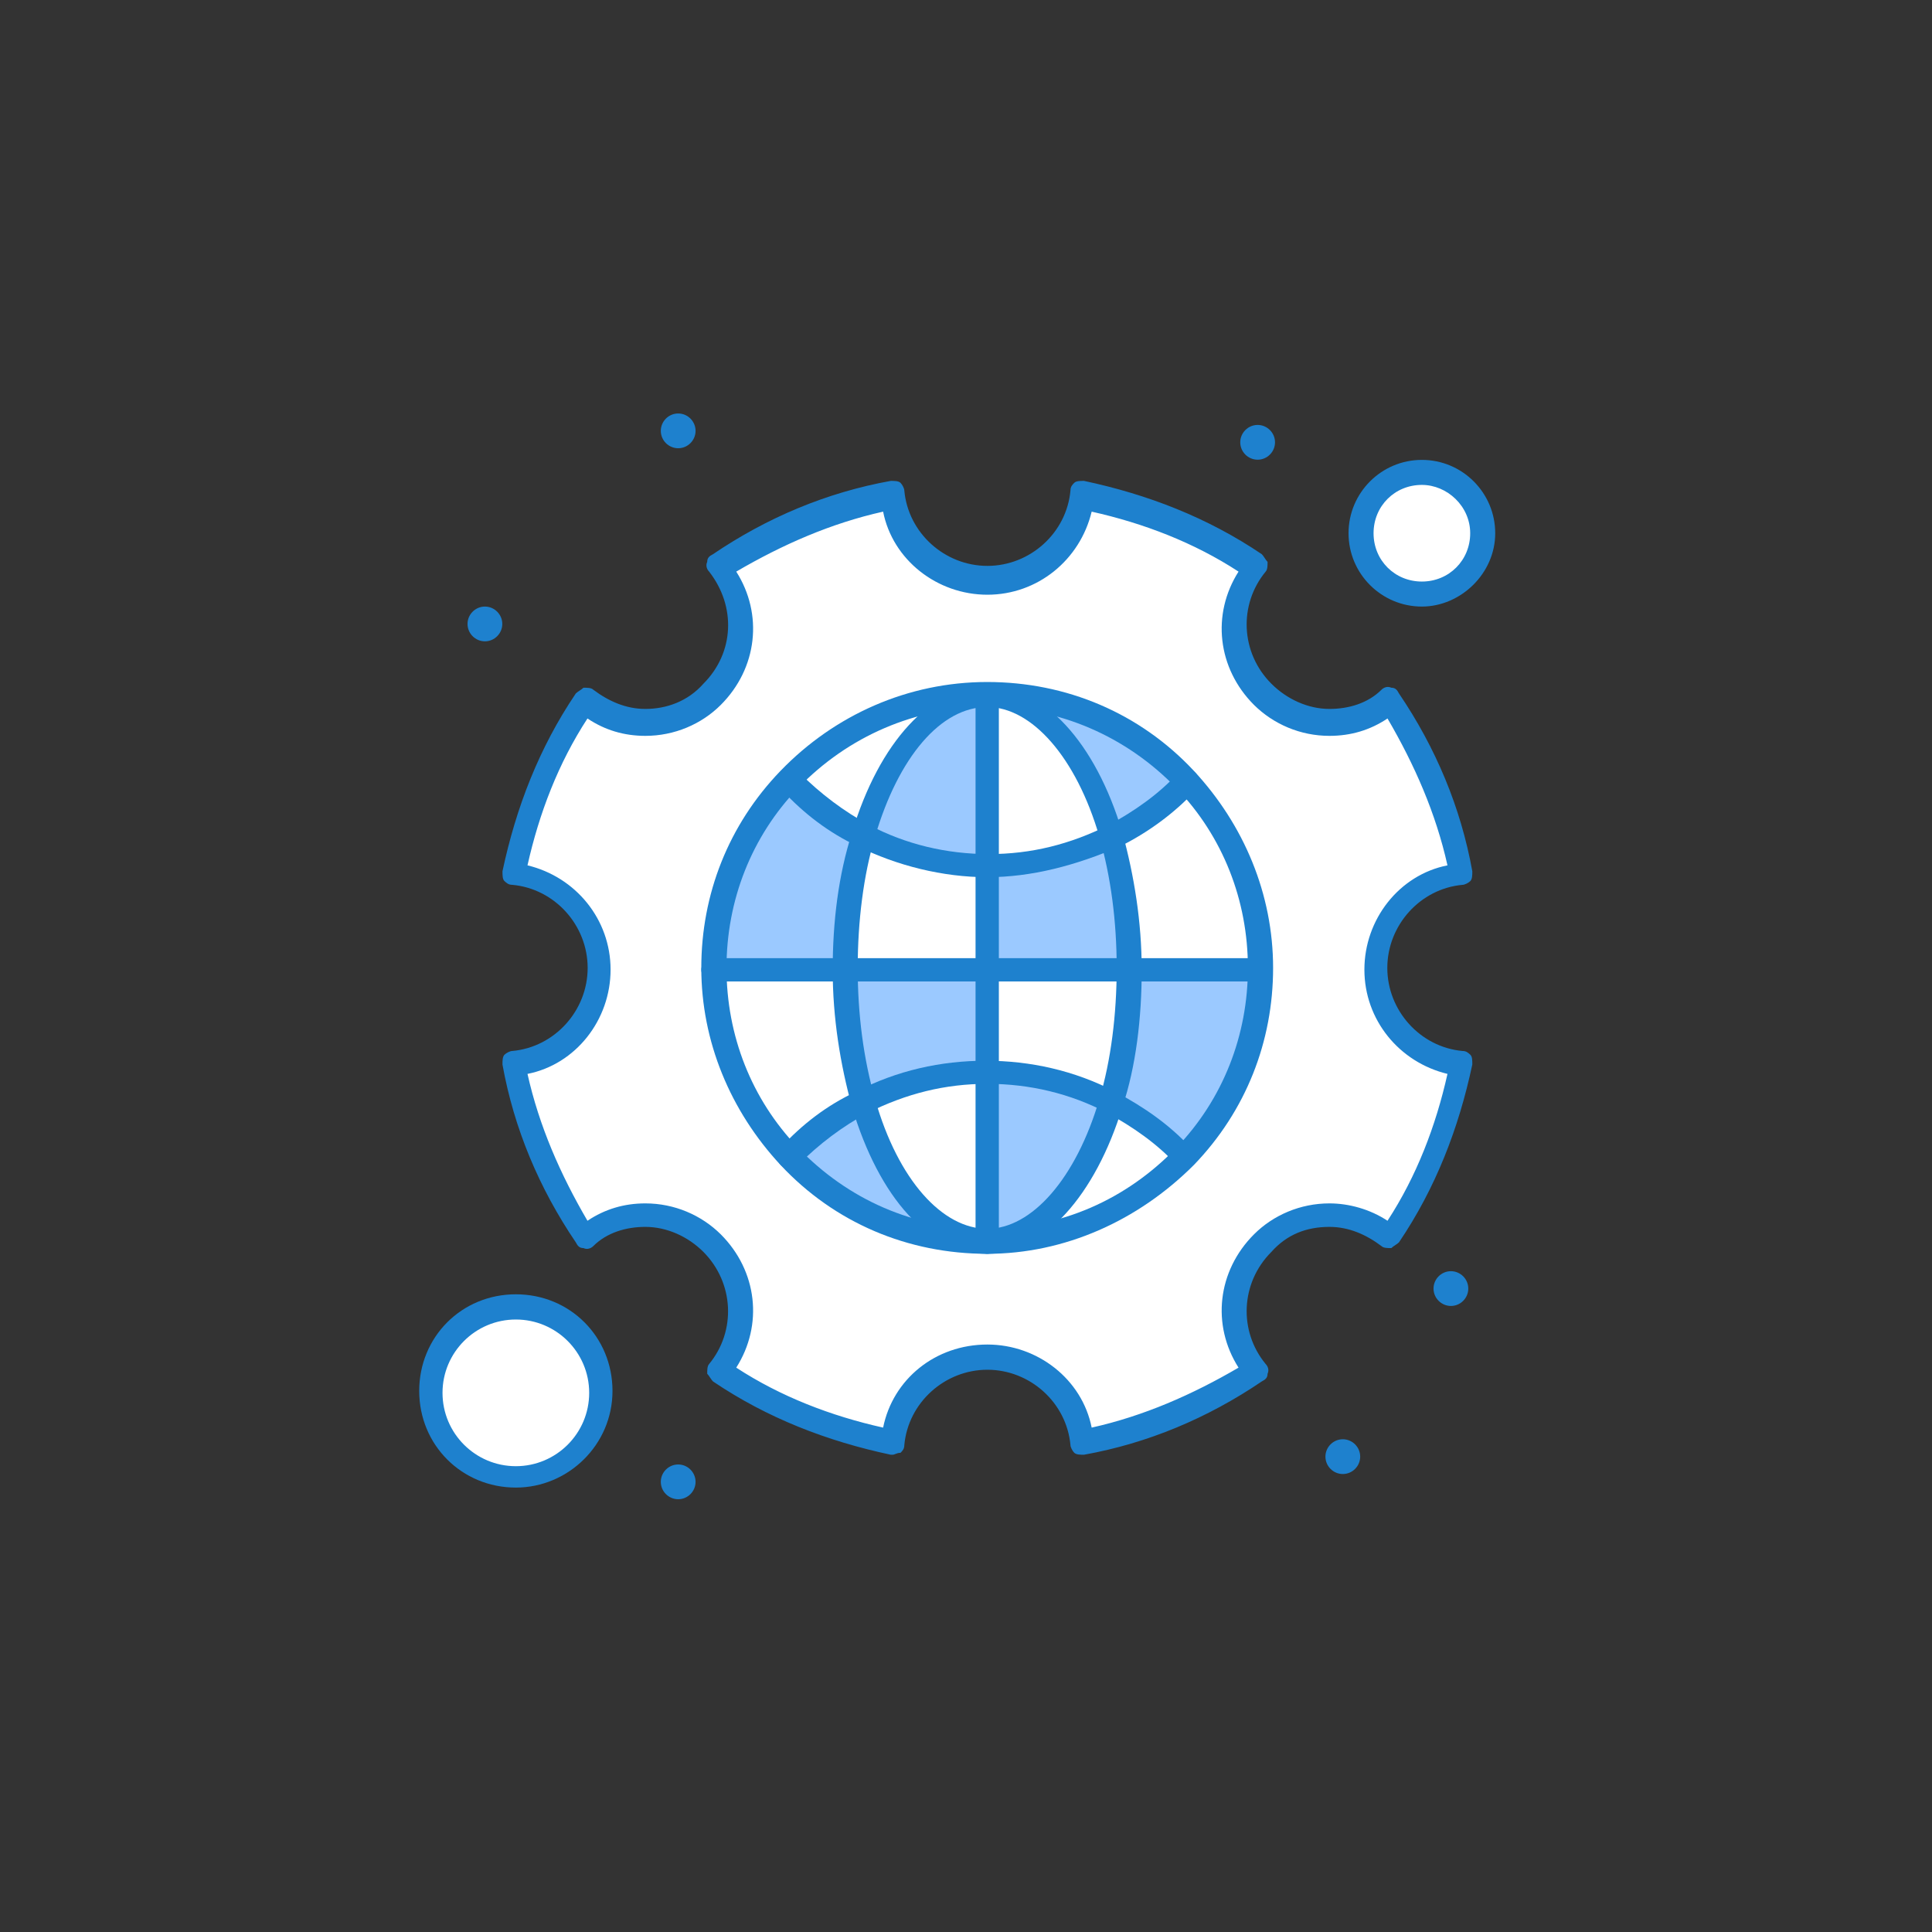
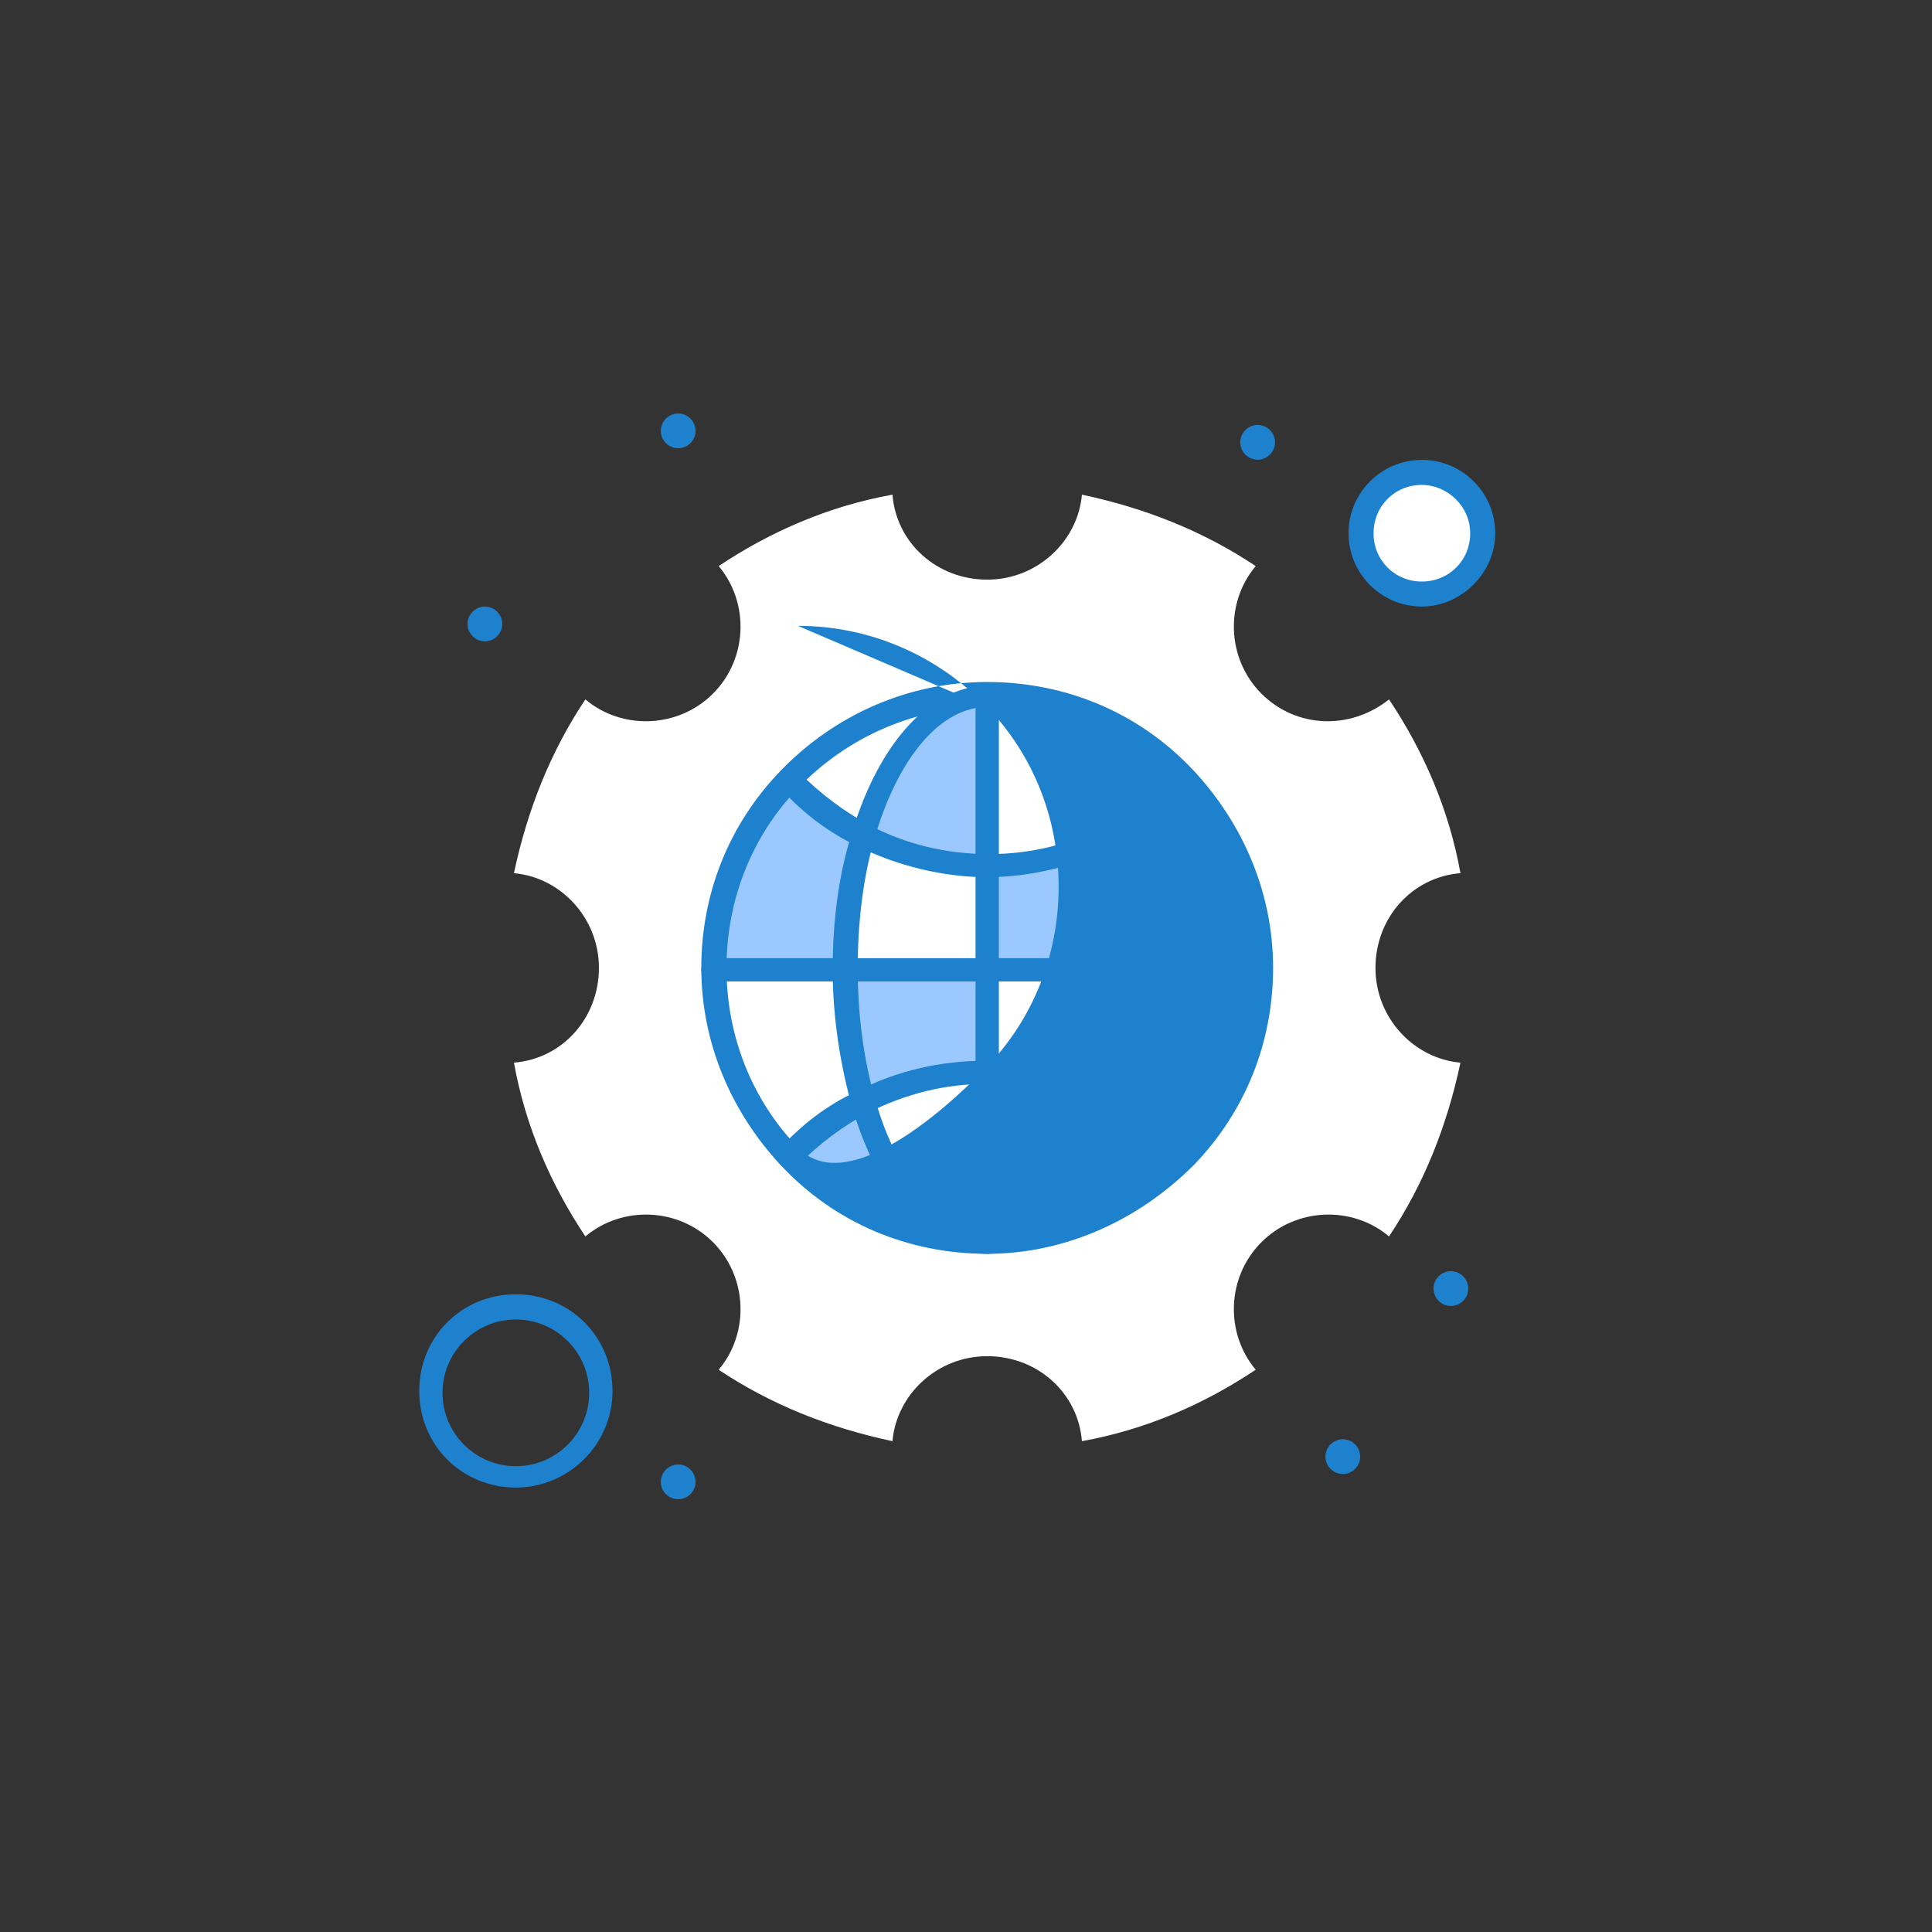
<svg xmlns="http://www.w3.org/2000/svg" id="katman_2" data-name="katman 2" viewBox="0 0 101.16 101.16">
  <rect x="0" y="0" width="101.16" height="101.16" fill="#333333" stroke="none" />
  <defs>
    <style>
      .cls-1 {
        fill: #1e81ce;
      }

      .cls-1, .cls-2, .cls-3, .cls-4 {
        stroke-width: 0px;
      }

      .cls-2 {
        fill: none;
      }

      .cls-3 {
        fill: #fff;
      }

      .cls-4 {
        fill: #9bc9ff;
      }
    </style>
  </defs>
  <g id="_1" data-name="1">
    <g>
      <rect class="cls-2" width="101.16" height="101.16" />
      <g id="_32_Cog_Gear_Globe_Settings" data-name="32, Cog, Gear, Globe, Settings">
        <g>
          <path class="cls-3" d="m74.45,24.78c1.72,0,3.14,1.42,3.14,3.14s-1.42,3.14-3.14,3.14-3.14-1.42-3.14-3.14,1.32-3.14,3.14-3.14Z" />
-           <path class="cls-3" d="m27.01,68.38c2.46,0,4.45,1.99,4.45,4.45s-1.99,4.45-4.45,4.45-4.45-1.99-4.45-4.45,1.99-4.45,4.45-4.45Z" />
          <path class="cls-3" d="m72.73,36.62c1.82,2.73,3.14,5.77,3.74,9.1-2.53.2-4.45,2.33-4.45,4.96s2.02,4.75,4.45,4.96c-.71,3.34-1.92,6.37-3.74,9.1-1.92-1.62-4.86-1.52-6.68.3-1.82,1.82-1.92,4.75-.3,6.68-2.73,1.82-5.77,3.14-9.1,3.74-.2-2.53-2.33-4.45-4.96-4.45s-4.75,2.02-4.96,4.45c-3.34-.71-6.37-1.92-9.1-3.74,1.62-1.92,1.52-4.86-.3-6.68-1.82-1.82-4.75-1.92-6.68-.3-1.82-2.73-3.14-5.77-3.74-9.1,2.53-.2,4.45-2.33,4.45-4.96s-2.02-4.75-4.45-4.96c.71-3.34,1.92-6.37,3.74-9.1,1.92,1.62,4.86,1.52,6.68-.3,1.82-1.82,1.92-4.75.3-6.68,2.73-1.82,5.77-3.14,9.1-3.74.2,2.53,2.33,4.45,4.96,4.45s4.75-2.02,4.96-4.45c3.34.71,6.37,1.92,9.1,3.74-1.62,1.92-1.52,4.86.3,6.68,1.82,1.82,4.65,1.92,6.68.3Z" />
          <path class="cls-4" d="m51.69,56.14c2.33,0,4.55.61,6.47,1.62-1.32,4.35-3.74,7.28-6.47,7.28v-8.9h0Z" />
          <path class="cls-4" d="m45.12,57.76c1.32,4.35,3.74,7.28,6.47,7.28-4.05,0-7.69-1.72-10.32-4.45h0c1.21-1.21,2.43-2.12,3.84-2.83Z" />
          <path class="cls-4" d="m51.69,50.68v5.46c-2.33,0-4.55.61-6.47,1.62-.61-2.02-1.01-4.45-1.01-6.98l7.49-.1h0Z" />
          <path class="cls-1" d="m75.97,66.56c.5,0,.91.41.91.91s-.41.91-.91.91-.91-.41-.91-.91.41-.91.91-.91Z" />
          <path class="cls-1" d="m70.31,75.36c.5,0,.91.41.91.91s-.41.91-.91.91-.91-.41-.91-.91.41-.91.91-.91Z" />
          <path class="cls-1" d="m65.85,22.25c.5,0,.91.41.91.91s-.41.91-.91.91-.91-.41-.91-.91.41-.91.91-.91Z" />
          <path class="cls-3" d="m65.96,50.68h-6.78c0-2.53-.3-4.96-1.01-6.98,1.42-.71,2.73-1.72,3.84-2.83,2.43,2.53,3.95,5.97,3.95,9.81Z" />
          <path class="cls-4" d="m59.18,50.68h6.78c0,3.84-1.52,7.28-3.95,9.81-1.11-1.11-2.43-2.12-3.84-2.83.61-2.02,1.01-4.45,1.01-6.98Z" />
          <path class="cls-4" d="m51.69,36.42c4.05,0,7.69,1.72,10.32,4.45-1.11,1.11-2.43,2.12-3.84,2.83-1.32-4.35-3.74-7.28-6.47-7.28Z" />
          <path class="cls-3" d="m62.01,60.59c-2.63,2.73-6.27,4.45-10.32,4.45,2.83,0,5.26-2.93,6.47-7.28,1.42.71,2.73,1.62,3.84,2.83Z" />
          <path class="cls-4" d="m59.18,50.68h-7.49v-5.46c2.33,0,4.55-.61,6.47-1.62.61,2.12,1.01,4.55,1.01,7.08Z" />
          <path class="cls-3" d="m51.69,50.68h7.49c0,2.53-.3,4.96-1.01,6.98-1.92-1.01-4.15-1.62-6.47-1.62h0v-5.36h0Z" />
          <path class="cls-3" d="m58.17,43.7c-1.92,1.01-4.15,1.62-6.47,1.62v-8.9c2.73,0,5.16,2.93,6.47,7.28Z" />
          <path class="cls-3" d="m51.69,56.14v8.8c-2.83,0-5.26-2.93-6.47-7.28,1.92-.91,4.05-1.52,6.47-1.52Z" />
          <path class="cls-3" d="m51.69,45.22v5.46h-7.49c0-2.53.3-4.96,1.01-6.98,1.92,1.01,4.05,1.52,6.47,1.52Z" />
          <path class="cls-4" d="m51.69,36.42v8.8c-2.33,0-4.55-.61-6.47-1.62,1.21-4.25,3.64-7.18,6.47-7.18Z" />
          <path class="cls-3" d="m51.69,36.42c-2.83,0-5.26,2.93-6.47,7.28-1.42-.71-2.73-1.72-3.84-2.83,2.53-2.73,6.17-4.45,10.32-4.45Z" />
          <path class="cls-4" d="m45.12,43.7c-.61,2.02-1.01,4.45-1.01,6.98h-6.78c0-3.84,1.52-7.28,3.95-9.81,1.11,1.11,2.43,2.12,3.84,2.83Z" />
          <path class="cls-3" d="m44.21,50.68c0,2.53.3,4.96,1.01,6.98-1.42.71-2.73,1.72-3.74,2.83h0c-2.43-2.53-3.95-6.07-3.95-9.81h6.68Z" />
          <path class="cls-1" d="m35.51,21.65c.5,0,.91.41.91.91s-.41.91-.91.91-.91-.41-.91-.91.41-.91.91-.91Z" />
          <path class="cls-1" d="m35.51,76.68c.5,0,.91.41.91.91s-.41.91-.91.91-.91-.41-.91-.91.41-.91.91-.91Z" />
          <path class="cls-1" d="m25.39,31.76c.5,0,.91.41.91.91s-.41.91-.91.91-.91-.41-.91-.91.41-.91.91-.91Z" />
          <path class="cls-1" d="m51.69,65.65c-3.04,0-5.66-2.93-7.08-7.69-.61-2.23-1.01-4.65-1.01-7.18s.3-4.96,1.01-7.18c1.42-4.75,4.15-7.69,7.08-7.69s5.67,2.93,7.08,7.69c.61,2.23,1.01,4.65,1.01,7.18s-.3,5.06-1.01,7.18c-1.42,4.65-4.15,7.69-7.08,7.69Zm0-28.63c-2.43,0-4.65,2.63-5.87,6.78-.61,2.02-.91,4.45-.91,6.88s.3,4.75.91,6.88c1.21,4.25,3.54,6.78,5.87,6.78s4.65-2.63,5.87-6.78c.61-2.02.91-4.45.91-6.88s-.3-4.75-.91-6.88c-1.21-4.15-3.54-6.78-5.87-6.78Z" />
          <path class="cls-1" d="m51.69,45.93c-2.33,0-4.75-.61-6.78-1.62-1.52-.71-2.83-1.72-3.95-2.93-.2-.2-.2-.61,0-.91.2-.2.61-.2.91,0,1.11,1.11,2.33,2.02,3.64,2.73,1.92,1.01,4.05,1.52,6.27,1.52s4.25-.51,6.27-1.52c1.32-.71,2.63-1.62,3.64-2.73.2-.2.61-.3.91,0,.2.2.3.61,0,.91-1.11,1.21-2.53,2.23-3.94,2.93-2.33,1.01-4.65,1.62-6.98,1.62Z" />
          <path class="cls-1" d="m62.01,61.2c-.2,0-.3-.1-.4-.2h0c-1.01-1.11-2.33-2.02-3.64-2.73-1.92-1.01-4.05-1.52-6.27-1.52s-4.25.51-6.27,1.52c-1.32.71-2.53,1.62-3.64,2.73-.2.2-.61.3-.91,0-.2-.2-.3-.61,0-.91,1.11-1.21,2.43-2.23,3.95-2.93,2.12-1.11,4.45-1.62,6.78-1.62s4.65.51,6.78,1.62c1.52.81,2.83,1.72,3.95,2.93.2.2.2.61,0,.91,0,.1-.2.2-.3.2Z" />
          <path class="cls-1" d="m65.96,51.39h-28.63c-.3,0-.61-.3-.61-.61s.3-.61.61-.61h28.53c.3,0,.61.3.61.61s-.2.61-.51.61Z" />
          <path class="cls-1" d="m51.69,65.65c-.3,0-.61-.3-.61-.61v-28.63c0-.3.3-.61.61-.61s.61.3.61.61v28.53c0,.4-.3.71-.61.71Z" />
-           <path class="cls-1" d="m51.69,65.65c-4.15,0-7.99-1.62-10.82-4.65-2.63-2.83-4.15-6.47-4.15-10.32s1.42-7.49,4.15-10.32c2.83-2.93,6.68-4.65,10.82-4.65s7.99,1.62,10.82,4.65c2.63,2.83,4.15,6.47,4.15,10.32s-1.42,7.49-4.15,10.32c-2.93,2.93-6.78,4.65-10.82,4.65Zm0-28.63c-3.74,0-7.28,1.52-9.91,4.25-2.43,2.53-3.74,5.87-3.74,9.41s1.31,6.88,3.74,9.41c2.63,2.73,6.07,4.25,9.91,4.25s7.28-1.52,9.91-4.25c2.43-2.53,3.74-5.87,3.74-9.41s-1.31-6.88-3.74-9.41c-2.63-2.73-6.17-4.25-9.91-4.25Z" />
-           <path class="cls-1" d="m46.74,76.17h-.1c-3.34-.71-6.47-1.92-9.31-3.84-.1-.1-.2-.3-.3-.4,0-.2,0-.4.1-.51,1.42-1.72,1.31-4.25-.3-5.87-.81-.81-1.92-1.31-3.04-1.31-1.01,0-2.02.3-2.73,1.01-.1.1-.3.2-.51.1-.2,0-.3-.1-.4-.3-1.92-2.83-3.24-5.97-3.84-9.31,0-.2,0-.4.1-.51.1-.1.3-.2.41-.2,2.23-.2,3.95-2.12,3.95-4.35s-1.72-4.15-3.95-4.35c-.2,0-.3-.1-.41-.2-.1-.1-.1-.3-.1-.51.71-3.34,1.92-6.47,3.84-9.31.1-.1.3-.2.4-.3.2,0,.41,0,.51.1.81.61,1.72,1.01,2.73,1.01,1.11,0,2.23-.4,3.04-1.32,1.62-1.62,1.72-4.05.3-5.87-.1-.1-.2-.3-.1-.51,0-.2.1-.3.3-.4,2.83-1.92,5.97-3.24,9.31-3.84.2,0,.4,0,.51.1.1.1.2.3.2.4.2,2.23,2.12,3.95,4.35,3.95s4.15-1.72,4.35-3.95c0-.2.1-.3.2-.4.1-.1.3-.1.51-.1,3.34.71,6.47,1.92,9.31,3.84.1.1.2.3.3.4,0,.2,0,.4-.1.51-1.42,1.72-1.32,4.25.3,5.87.81.81,1.92,1.32,3.04,1.32,1.01,0,2.02-.3,2.73-1.01.1-.1.3-.2.51-.1.2,0,.3.1.4.3,1.92,2.83,3.24,5.97,3.84,9.31,0,.2,0,.4-.1.51-.1.1-.3.2-.41.2-2.22.2-3.94,2.12-3.94,4.35s1.72,4.15,3.94,4.35c.2,0,.3.1.41.2.1.1.1.3.1.51-.71,3.34-1.92,6.47-3.84,9.31-.1.1-.3.2-.4.3-.2,0-.41,0-.51-.1-.81-.61-1.72-1.01-2.73-1.01-1.21,0-2.23.4-3.04,1.31-1.62,1.62-1.72,4.15-.3,5.87.1.1.2.3.1.51,0,.2-.1.3-.3.4-2.83,1.92-5.97,3.24-9.31,3.84-.2,0-.4,0-.51-.1-.1-.1-.2-.3-.2-.4-.2-2.23-2.12-3.95-4.35-3.95s-4.15,1.72-4.35,3.95c0,.2-.1.3-.2.4-.2,0-.3.1-.41.1Zm4.96-5.77c2.63,0,4.96,1.82,5.46,4.35,2.73-.61,5.26-1.72,7.69-3.14-1.42-2.23-1.11-5.06.81-6.98,1.01-1.01,2.43-1.62,3.95-1.62,1.01,0,2.12.3,3.04.91,1.52-2.33,2.53-4.96,3.14-7.69-2.53-.61-4.35-2.83-4.35-5.46s1.82-4.96,4.35-5.46c-.61-2.73-1.72-5.26-3.14-7.69-.91.61-1.92.91-3.04.91-1.52,0-2.93-.61-3.95-1.62-1.92-1.92-2.23-4.75-.81-6.98-2.33-1.52-4.96-2.53-7.69-3.14-.61,2.53-2.83,4.35-5.46,4.35s-4.96-1.82-5.46-4.35c-2.73.61-5.26,1.72-7.69,3.14,1.42,2.23,1.11,5.06-.81,6.98-1.01,1.01-2.43,1.62-3.95,1.62-1.11,0-2.12-.3-3.03-.91-1.52,2.33-2.53,4.96-3.14,7.69,2.53.61,4.35,2.83,4.35,5.46s-1.82,4.96-4.35,5.46c.61,2.73,1.72,5.26,3.14,7.69.91-.61,1.92-.91,3.03-.91,1.52,0,2.93.61,3.95,1.62,1.92,1.92,2.23,4.75.81,6.98,2.33,1.52,4.96,2.53,7.69,3.14.51-2.53,2.73-4.35,5.46-4.35Z" />
+           <path class="cls-1" d="m51.69,65.65c-4.15,0-7.99-1.62-10.82-4.65-2.63-2.83-4.15-6.47-4.15-10.32s1.42-7.49,4.15-10.32c2.83-2.93,6.68-4.65,10.82-4.65s7.99,1.62,10.82,4.65c2.63,2.83,4.15,6.47,4.15,10.32s-1.42,7.49-4.15,10.32c-2.93,2.93-6.78,4.65-10.82,4.65Zm0-28.63c-3.74,0-7.28,1.52-9.91,4.25-2.43,2.53-3.74,5.87-3.74,9.41s1.31,6.88,3.74,9.41s7.28-1.52,9.91-4.25c2.43-2.53,3.74-5.87,3.74-9.41s-1.31-6.88-3.74-9.41c-2.63-2.73-6.17-4.25-9.91-4.25Z" />
          <path class="cls-1" d="m74.45,31.76c-2.12,0-3.84-1.72-3.84-3.84s1.72-3.84,3.84-3.84,3.84,1.72,3.84,3.84-1.82,3.84-3.84,3.84Zm0-6.37c-1.42,0-2.53,1.11-2.53,2.53s1.11,2.53,2.53,2.53,2.53-1.11,2.53-2.53-1.21-2.53-2.53-2.53Z" />
          <path class="cls-1" d="m27.01,77.89c-2.83,0-5.06-2.23-5.06-5.06s2.22-5.06,5.06-5.06,5.06,2.23,5.06,5.06-2.33,5.06-5.06,5.06Zm0-8.8c-2.12,0-3.84,1.72-3.84,3.84s1.72,3.84,3.84,3.84,3.84-1.72,3.84-3.84-1.72-3.84-3.84-3.84Z" />
        </g>
      </g>
    </g>
  </g>
</svg>